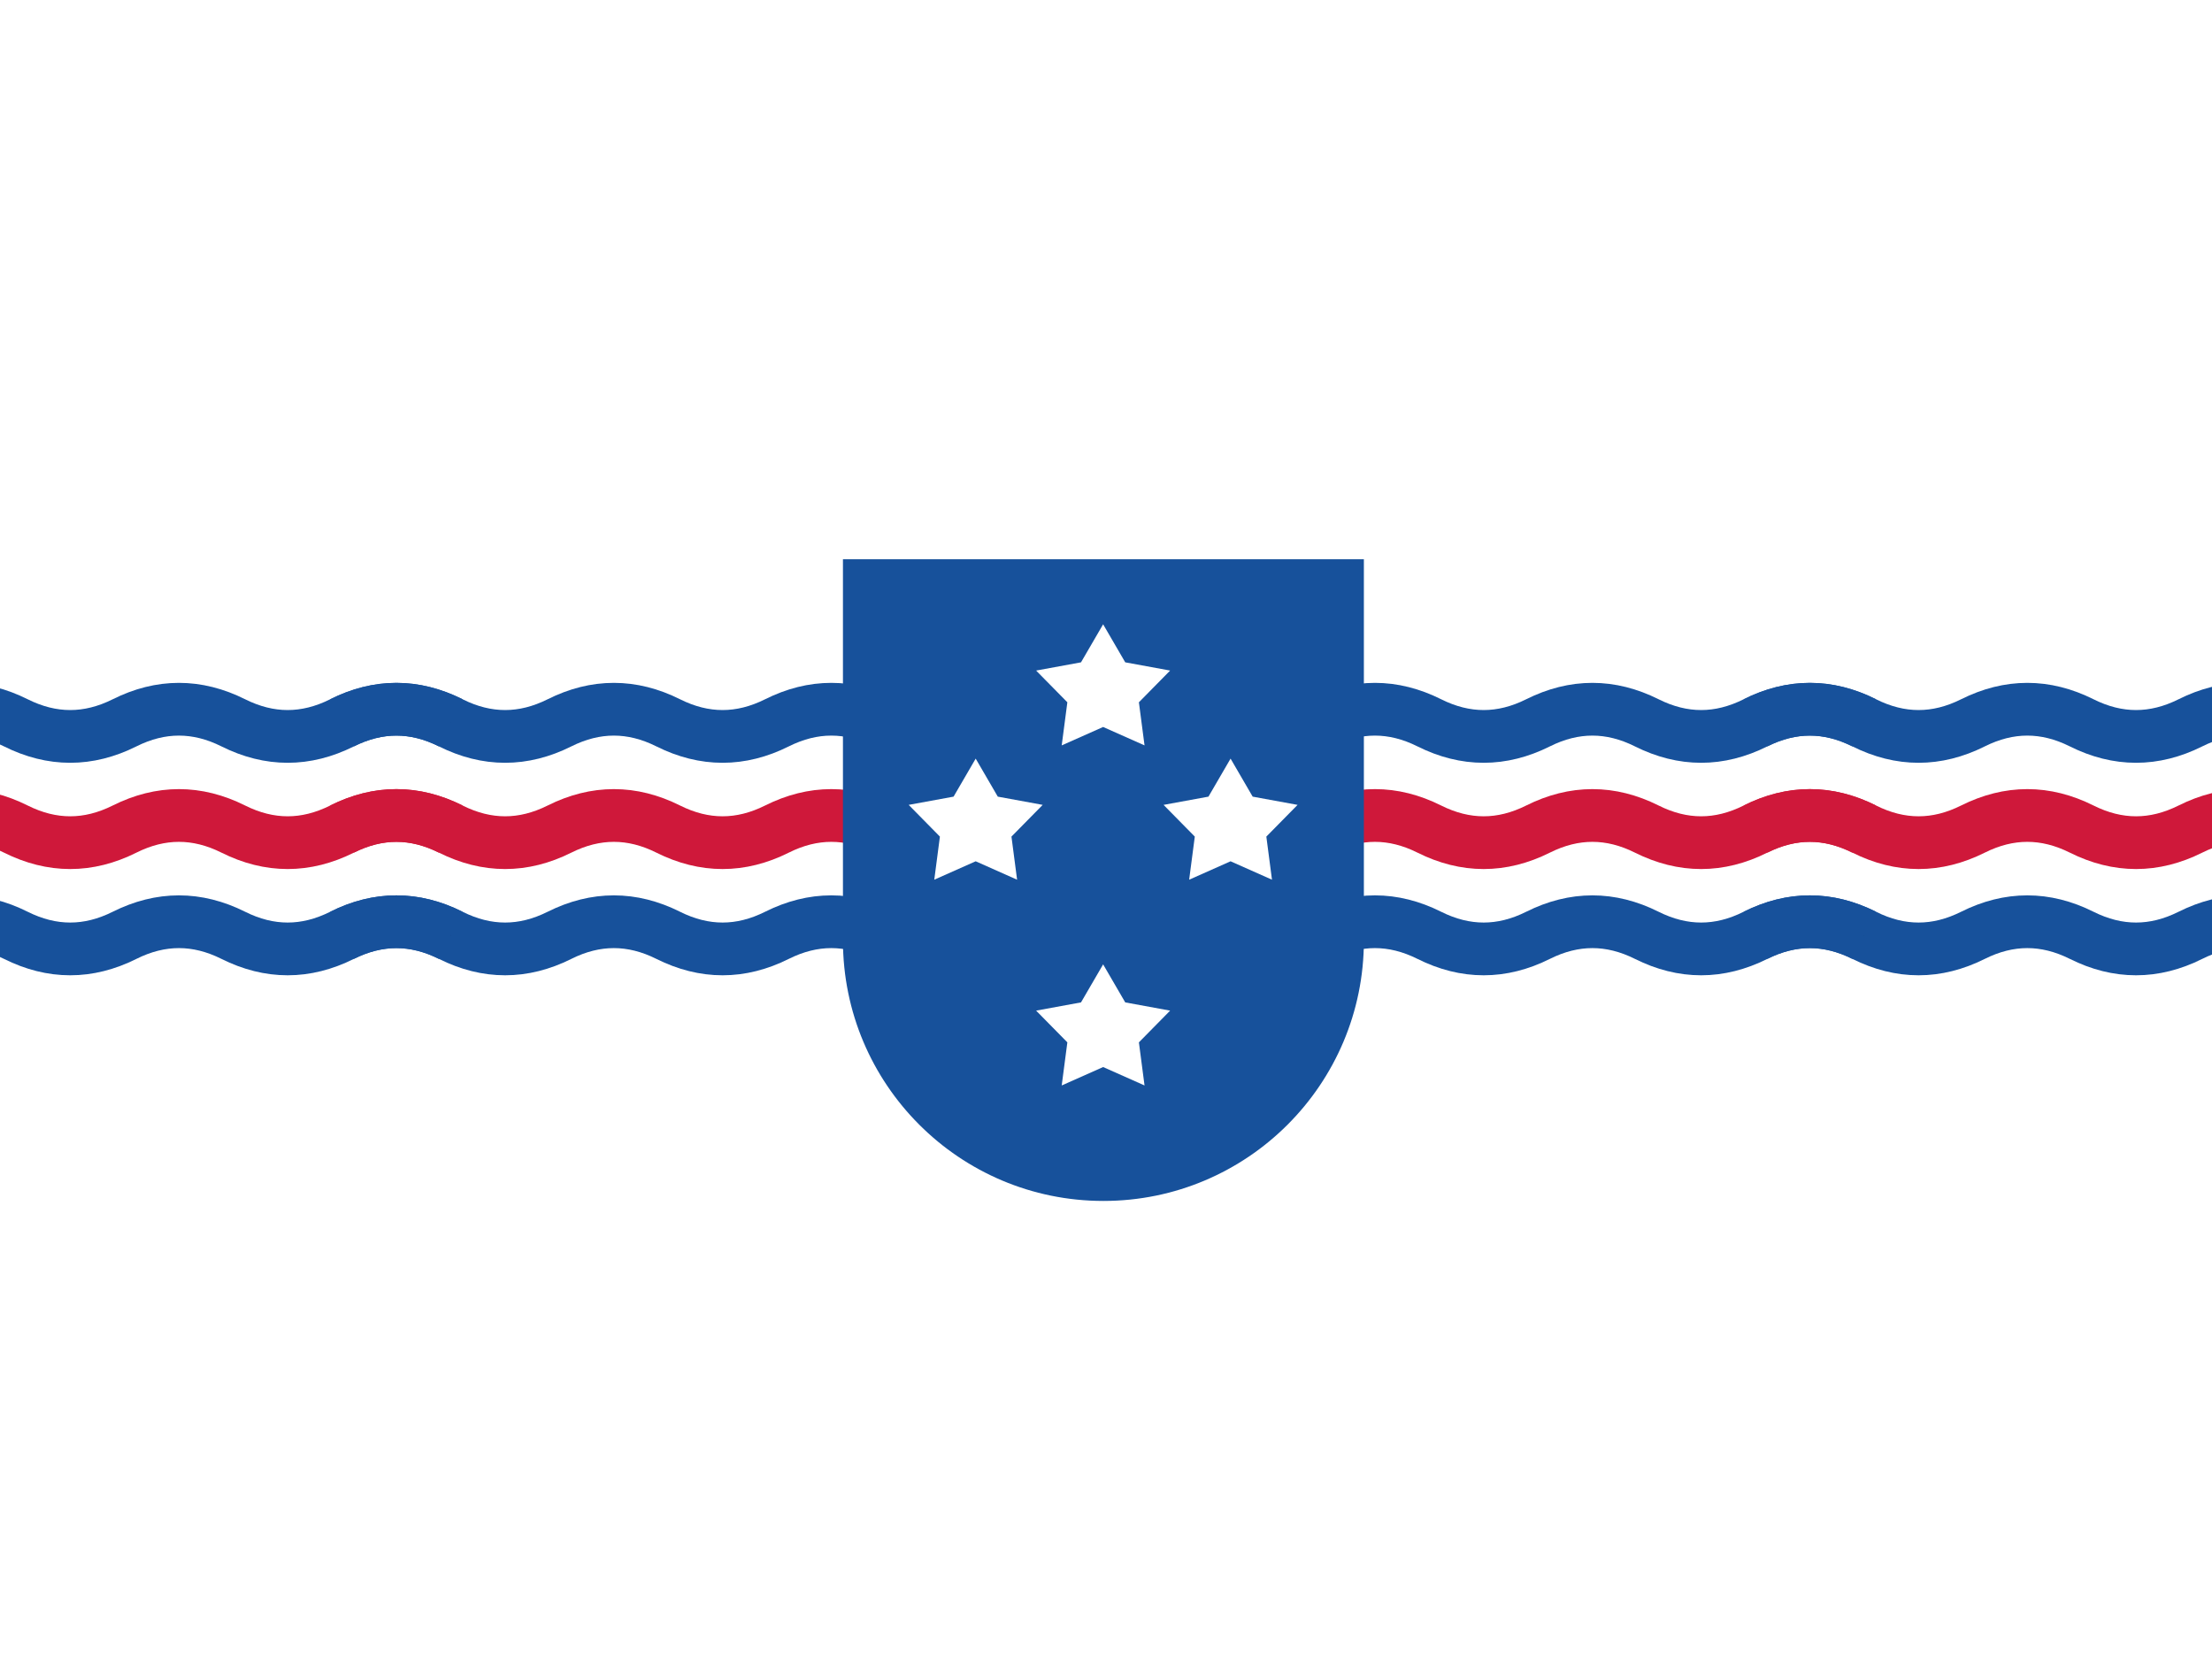
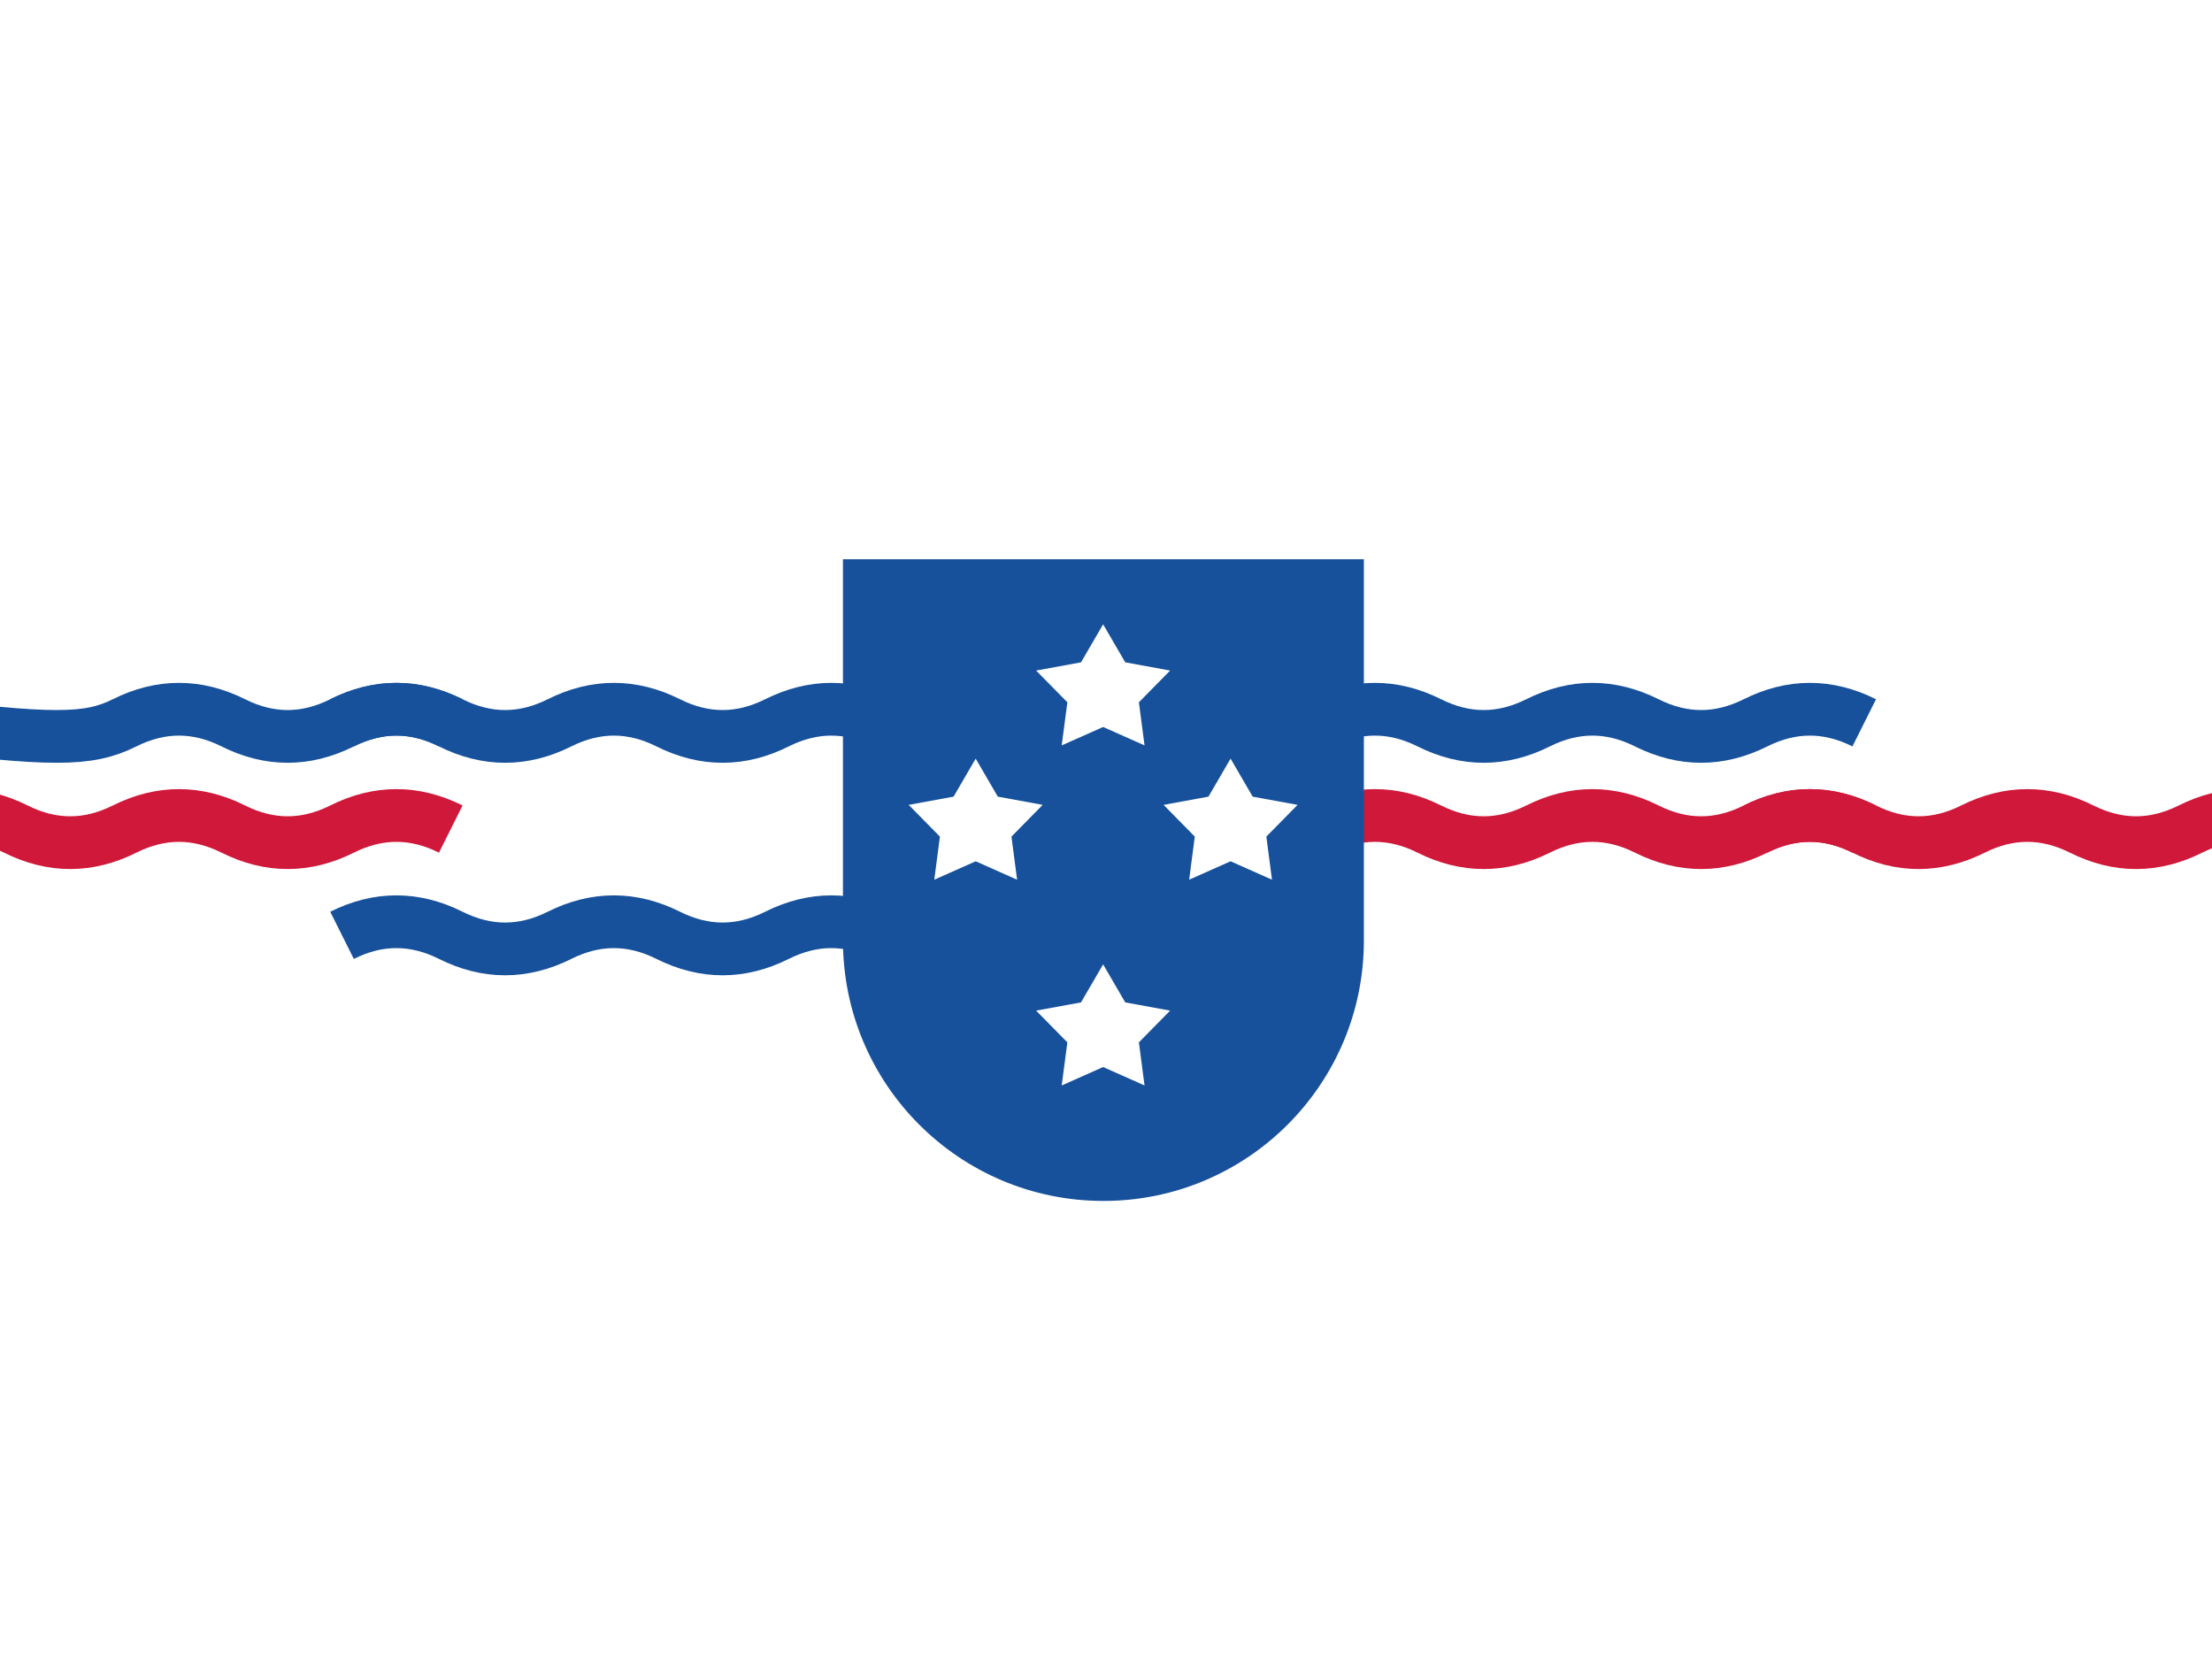
<svg xmlns="http://www.w3.org/2000/svg" width="400" height="300" viewBox="0 0 400 300">
  <g id="Group-copy">
    <path id="Path-copy-4" fill="#ffffff" stroke="none" d="M -41.72 300 L 440.68 300 L 440.68 0 L -41.72 0 L -41.72 300 Z" />
    <g id="Group">
      <g id="g1">
        <path id="Path-copy" fill="#000000" stroke="#17519b" stroke-width="9.537" d="M 61.849 130.71 C 68.403 127.433 74.957 127.433 81.511 130.71 C 88.065 133.987 94.619 133.987 101.173 130.71 C 107.726 127.433 114.28 127.433 120.834 130.71 C 127.388 133.987 133.942 133.987 140.496 130.71 C 147.049 127.433 153.603 127.433 160.157 130.71 C 166.711 133.987 173.265 133.987 179.819 130.71 C 186.372 127.433 192.926 127.433 199.48 130.71" />
-         <path id="Shape" fill="#000000" stroke="#17519b" stroke-width="9.537" d="M -56.12 130.71 C -49.566 127.433 -43.012 127.433 -36.458 130.71 C -29.904 133.987 -23.351 133.987 -16.797 130.71 C -10.243 127.433 -3.689 127.433 2.865 130.71 C 9.419 133.987 15.973 133.987 22.526 130.71 C 29.08 127.433 35.634 127.433 42.188 130.71 C 48.742 133.987 55.296 133.987 61.849 130.71 C 68.403 127.433 74.957 127.433 81.511 130.71" />
-         <path id="Path-copy-2" fill="#000000" stroke="#cf183a" stroke-width="9.537" d="M 61.849 149.923 C 68.403 146.646 74.957 146.646 81.511 149.923 C 88.065 153.2 94.619 153.2 101.173 149.923 C 107.726 146.646 114.28 146.646 120.834 149.923 C 127.388 153.2 133.942 153.2 140.496 149.923 C 147.049 146.646 153.603 146.646 160.157 149.923 C 166.711 153.2 173.265 153.2 179.819 149.923 C 186.372 146.646 192.926 146.646 199.48 149.923" />
+         <path id="Shape" fill="#000000" stroke="#17519b" stroke-width="9.537" d="M -56.12 130.71 C -49.566 127.433 -43.012 127.433 -36.458 130.71 C -29.904 133.987 -23.351 133.987 -16.797 130.71 C 9.419 133.987 15.973 133.987 22.526 130.71 C 29.08 127.433 35.634 127.433 42.188 130.71 C 48.742 133.987 55.296 133.987 61.849 130.71 C 68.403 127.433 74.957 127.433 81.511 130.71" />
        <path id="path1" fill="#000000" stroke="#cf183a" stroke-width="9.537" d="M -56.12 149.923 C -49.566 146.646 -43.012 146.646 -36.458 149.923 C -29.904 153.2 -23.351 153.2 -16.797 149.923 C -10.243 146.646 -3.689 146.646 2.865 149.923 C 9.419 153.2 15.973 153.2 22.526 149.923 C 29.08 146.646 35.634 146.646 42.188 149.923 C 48.742 153.2 55.296 153.2 61.849 149.923 C 68.403 146.646 74.957 146.646 81.511 149.923" />
        <path id="Path-copy-3" fill="#000000" stroke="#17519b" stroke-width="9.537" d="M 61.849 169.137 C 68.403 165.86 74.957 165.86 81.511 169.137 C 88.065 172.414 94.619 172.414 101.173 169.137 C 107.726 165.86 114.28 165.86 120.834 169.137 C 127.388 172.414 133.942 172.414 140.496 169.137 C 147.049 165.86 153.603 165.86 160.157 169.137 C 166.711 172.414 173.265 172.414 179.819 169.137 C 186.372 165.86 192.926 165.86 199.48 169.137" />
-         <path id="path2" fill="#000000" stroke="#17519b" stroke-width="9.537" d="M -56.12 169.137 C -49.566 165.86 -43.012 165.86 -36.458 169.137 C -29.904 172.414 -23.351 172.414 -16.797 169.137 C -10.243 165.86 -3.689 165.86 2.865 169.137 C 9.419 172.414 15.973 172.414 22.526 169.137 C 29.08 165.86 35.634 165.86 42.188 169.137 C 48.742 172.414 55.296 172.414 61.849 169.137 C 68.403 165.86 74.957 165.86 81.511 169.137" />
      </g>
      <g id="g2">
-         <path id="path3" fill="#000000" stroke="#17519b" stroke-width="9.537" d="M 317.449 130.71 C 324.003 127.433 330.557 127.433 337.111 130.71 C 343.665 133.987 350.219 133.987 356.772 130.71 C 363.326 127.433 369.88 127.433 376.434 130.71 C 382.988 133.987 389.542 133.987 396.096 130.71 C 402.649 127.433 409.203 127.433 415.757 130.71 C 422.311 133.987 428.865 133.987 435.419 130.71 C 441.973 127.433 448.526 127.433 455.08 130.71" />
        <path id="path4" fill="#000000" stroke="#17519b" stroke-width="9.537" d="M 199.48 130.71 C 206.034 127.433 212.588 127.433 219.142 130.71 C 225.696 133.987 232.249 133.987 238.803 130.71 C 245.357 127.433 251.911 127.433 258.465 130.71 C 265.019 133.987 271.573 133.987 278.126 130.71 C 284.68 127.433 291.234 127.433 297.788 130.71 C 304.342 133.987 310.896 133.987 317.449 130.71 C 324.003 127.433 330.557 127.433 337.111 130.71" />
        <path id="path5" fill="#000000" stroke="#cf183a" stroke-width="9.537" d="M 317.449 149.923 C 324.003 146.646 330.557 146.646 337.111 149.923 C 343.665 153.2 350.219 153.2 356.772 149.923 C 363.326 146.646 369.88 146.646 376.434 149.923 C 382.988 153.2 389.542 153.2 396.096 149.923 C 402.649 146.646 409.203 146.646 415.757 149.923 C 422.311 153.2 428.865 153.2 435.419 149.923 C 441.973 146.646 448.526 146.646 455.08 149.923" />
        <path id="path6" fill="#000000" stroke="#cf183a" stroke-width="9.537" d="M 199.48 149.923 C 206.034 146.646 212.588 146.646 219.142 149.923 C 225.696 153.2 232.249 153.2 238.803 149.923 C 245.357 146.646 251.911 146.646 258.465 149.923 C 265.019 153.2 271.573 153.2 278.126 149.923 C 284.68 146.646 291.234 146.646 297.788 149.923 C 304.342 153.2 310.896 153.2 317.449 149.923 C 324.003 146.646 330.557 146.646 337.111 149.923" />
-         <path id="path7" fill="#000000" stroke="#17519b" stroke-width="9.537" d="M 317.449 169.137 C 324.003 165.86 330.557 165.86 337.111 169.137 C 343.665 172.414 350.219 172.414 356.772 169.137 C 363.326 165.86 369.88 165.86 376.434 169.137 C 382.988 172.414 389.542 172.414 396.096 169.137 C 402.649 165.86 409.203 165.86 415.757 169.137 C 422.311 172.414 428.865 172.414 435.419 169.137 C 441.973 165.86 448.526 165.86 455.08 169.137" />
-         <path id="path8" fill="#000000" stroke="#17519b" stroke-width="9.537" d="M 199.48 169.137 C 206.034 165.86 212.588 165.86 219.142 169.137 C 225.696 172.414 232.249 172.414 238.803 169.137 C 245.357 165.86 251.911 165.86 258.465 169.137 C 265.019 172.414 271.573 172.414 278.126 169.137 C 284.68 165.86 291.234 165.86 297.788 169.137 C 304.342 172.414 310.896 172.414 317.449 169.137 C 324.003 165.86 330.557 165.86 337.111 169.137" />
      </g>
      <g id="Group-copy-3">
        <path id="path9" fill="#17519b" stroke="none" d="M 246.634 101.131 L 152.432 101.131 L 152.432 169.881 C 152.434 169.943 152.432 170.006 152.432 170.068 C 152.432 196.081 173.52 217.169 199.533 217.169 C 225.546 217.169 246.634 196.081 246.634 170.068 C 246.634 170.004 246.632 169.943 246.632 169.881 L 246.632 101.131 L 246.634 101.131 Z" />
        <g id="Group-copy-9">
          <path id="Star-copy" fill="#ffffff" fill-rule="evenodd" stroke="none" d="M 176.435 137.182 L 172.436 144.058 L 164.317 145.546 L 169.965 151.283 L 168.946 159.078 L 176.435 155.748 L 183.923 159.078 L 182.904 151.283 L 188.552 145.546 L 180.433 144.058 Z" />
          <path id="Star-copy-2" fill="#ffffff" fill-rule="evenodd" stroke="none" d="M 222.526 137.182 L 218.528 144.058 L 210.409 145.546 L 216.057 151.283 L 215.037 159.078 L 222.526 155.748 L 230.015 159.078 L 228.995 151.283 L 234.643 145.546 L 226.524 144.058 Z" />
          <path id="Star-copy-3" fill="#ffffff" fill-rule="evenodd" stroke="none" d="M 199.48 174.389 L 195.482 181.265 L 187.363 182.753 L 193.011 188.49 L 191.991 196.285 L 199.48 192.955 L 206.969 196.285 L 205.949 188.49 L 211.597 182.753 L 203.478 181.265 Z" />
          <path id="Star-copy-4" fill="#ffffff" fill-rule="evenodd" stroke="none" d="M 199.48 112.894 L 195.482 119.77 L 187.363 121.258 L 193.011 126.995 L 191.991 134.79 L 199.48 131.46 L 206.969 134.79 L 205.949 126.995 L 211.597 121.258 L 203.478 119.77 Z" />
        </g>
      </g>
    </g>
  </g>
</svg>